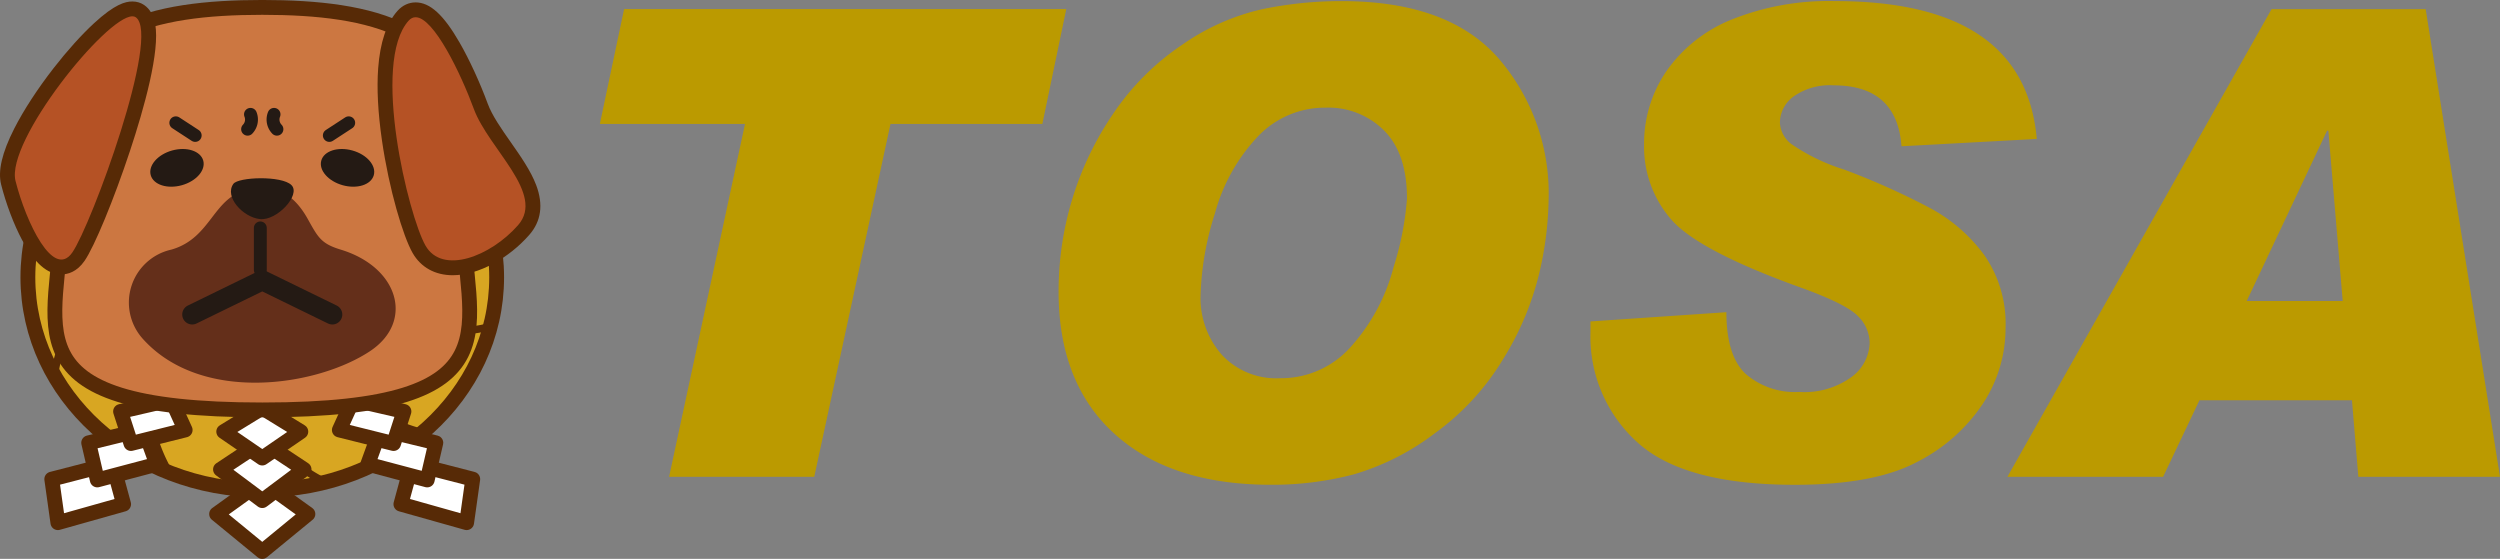
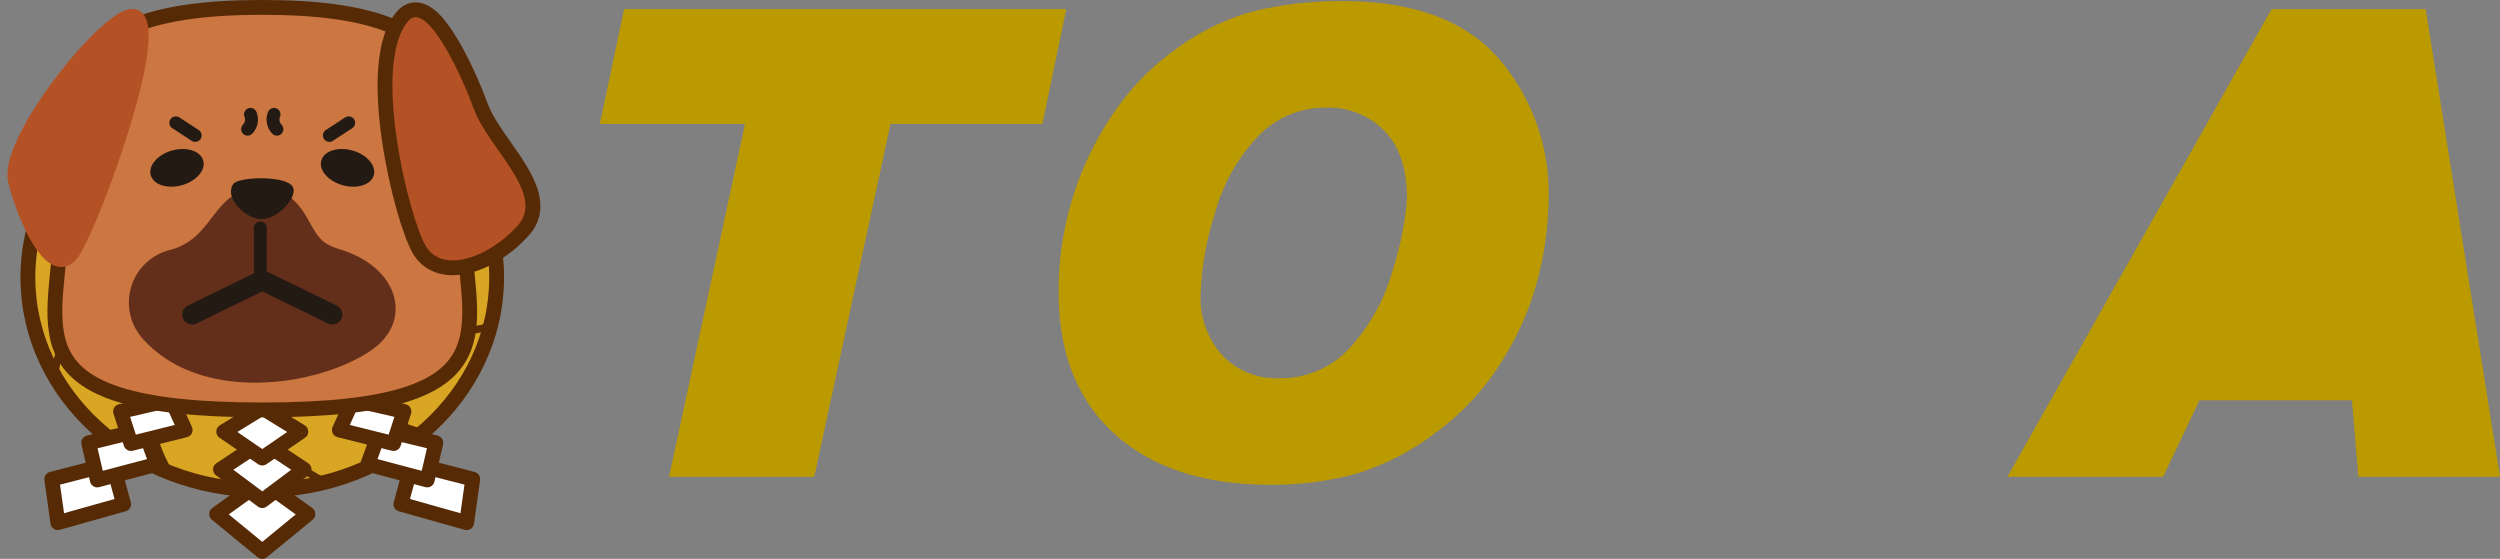
<svg xmlns="http://www.w3.org/2000/svg" width="245.296" height="54.838" viewBox="0 0 245.296 54.838">
  <rect x="0" y="0" width="245.296" height="54.838" fill="#808080" stroke="none" />
  <g id="グループ_11" data-name="グループ 11" transform="translate(524.253 -169.732)">
    <g id="グループ_1" data-name="グループ 1" transform="translate(-465.399 169.841)">
      <path id="パス_1" data-name="パス 1" d="M-398.9,170.906l-2.348,11.269h-14.9l-7.481,34.622h-14.243l7.45-34.622h-14.243l2.379-11.269Z" transform="translate(444.668 -170.124)" fill="#bb9a00" />
      <path id="パス_2" data-name="パス 2" d="M-355.631,169.841q10.487,0,15.4,5.619a20.252,20.252,0,0,1,4.915,13.82,33.424,33.424,0,0,1-.908,7.215,28.606,28.606,0,0,1-3.506,8.39,24.786,24.786,0,0,1-6.746,7.356,24.446,24.446,0,0,1-7.966,4.038,31.426,31.426,0,0,1-8.108,1.017q-9.83,0-15.338-4.977t-5.509-13.962a31.175,31.175,0,0,1,1.361-9.155,30.745,30.745,0,0,1,4.069-8.421,24.894,24.894,0,0,1,6.668-6.637,22.276,22.276,0,0,1,7.794-3.49A37.8,37.8,0,0,1-355.631,169.841Zm-6.041,37a9.131,9.131,0,0,0,6.965-3.1,18.689,18.689,0,0,0,4.18-7.811,29.122,29.122,0,0,0,1.314-6.714q0-4.414-2.238-6.668a7.709,7.709,0,0,0-5.713-2.254,9.076,9.076,0,0,0-6.684,2.833,17.732,17.732,0,0,0-4.21,7.544,28.868,28.868,0,0,0-1.408,8.029,8.423,8.423,0,0,0,2.066,5.823A7.282,7.282,0,0,0-361.672,206.842Z" transform="translate(428.41 -169.841)" fill="#bb9a00" />
-       <path id="パス_3" data-name="パス 3" d="M-268.574,183.364l-13.273.72q-.439-5.978-6.667-5.979a6.141,6.141,0,0,0-3.9,1.08,3.209,3.209,0,0,0-1.362,2.582,2.817,2.817,0,0,0,1.1,2.081,19.134,19.134,0,0,0,5.2,2.52,71.716,71.716,0,0,1,8.452,3.788,15.921,15.921,0,0,1,5.322,4.633,11.792,11.792,0,0,1,2.066,7.106,13.492,13.492,0,0,1-2.238,7.466,16.926,16.926,0,0,1-6.449,5.7q-4.211,2.238-11.974,2.238-10.925,0-15.495-4.195a13.957,13.957,0,0,1-4.571-10.768v-1.065l13.336-.907q0,4.289,1.894,6.057a7.381,7.381,0,0,0,5.243,1.768,7.866,7.866,0,0,0,5.149-1.472,4.3,4.3,0,0,0,1.769-3.349,3.71,3.71,0,0,0-1.128-2.6q-1.126-1.19-5.54-2.787-10.112-3.631-12.788-6.7a10.854,10.854,0,0,1-2.676-7.388,12.553,12.553,0,0,1,2.207-7.2,14.277,14.277,0,0,1,6.417-5.055,25.589,25.589,0,0,1,10.1-1.8Q-269.765,169.841-268.574,183.364Z" transform="translate(409.564 -169.841)" fill="#bb9a00" />
-       <path id="パス_4" data-name="パス 4" d="M-208.345,216.8h-13.9l-.626-7.513h-14.963L-241.4,216.8h-15.277l25.92-45.891h15.119Zm-15.433-17.248-1.408-16.716h-.125l-7.889,16.716Z" transform="translate(394.787 -170.124)" fill="#bb9a00" />
+       <path id="パス_4" data-name="パス 4" d="M-208.345,216.8h-13.9l-.626-7.513h-14.963L-241.4,216.8h-15.277l25.92-45.891h15.119m-15.433-17.248-1.408-16.716h-.125l-7.889,16.716Z" transform="translate(394.787 -170.124)" fill="#bb9a00" />
    </g>
    <g id="グループ_10" data-name="グループ 10" transform="translate(-522.797 170.46)">
      <g id="グループ_2" data-name="グループ 2" transform="translate(1.28 5.624)">
        <ellipse id="楕円形_1" data-name="楕円形 1" cx="22.997" cy="20.862" rx="22.997" ry="20.862" fill="#d8a622" stroke="#572a06" stroke-linecap="round" stroke-linejoin="round" stroke-width="1.456" />
        <path id="パス_5" data-name="パス 5" d="M-462.346,198.517s-3.123,4.116-7.311,3.548" transform="translate(507.418 -183.692)" fill="none" stroke="#572a06" stroke-linecap="round" stroke-linejoin="round" stroke-width="0.728" />
        <path id="パス_6" data-name="パス 6" d="M-462.575,212.863s-4.969,1.561-9.014-1.207" transform="translate(507.93 -187.179)" fill="none" stroke="#572a06" stroke-linecap="round" stroke-linejoin="round" stroke-width="0.728" />
        <path id="パス_7" data-name="パス 7" d="M-471.592,224.937a14.558,14.558,0,0,1-9.369-7.1" transform="translate(510.417 -188.819)" fill="none" stroke="#572a06" stroke-linecap="round" stroke-linejoin="round" stroke-width="0.728" />
        <path id="パス_8" data-name="パス 8" d="M-484,230.5a14.088,14.088,0,0,1-7.879-10.15" transform="translate(513.314 -189.486)" fill="none" stroke="#572a06" stroke-linecap="round" stroke-linejoin="round" stroke-width="0.728" />
        <path id="パス_9" data-name="パス 9" d="M-502.953,228.835a16.445,16.445,0,0,1-1.987-11.286" transform="translate(516.865 -188.742)" fill="none" stroke="#572a06" stroke-linecap="round" stroke-linejoin="round" stroke-width="0.728" />
        <path id="パス_10" data-name="パス 10" d="M-517.577,216.677s.993-7.594,5.891-9.369" transform="translate(520.133 -186.025)" fill="none" stroke="#572a06" stroke-linecap="round" stroke-linejoin="round" stroke-width="0.728" />
        <path id="パス_11" data-name="パス 11" d="M-512.6,197.454s-5.678.213-7.879,3.336" transform="translate(520.902 -183.41)" fill="none" stroke="#572a06" stroke-linecap="round" stroke-linejoin="round" stroke-width="0.728" />
      </g>
      <g id="グループ_6" data-name="グループ 6" transform="translate(3.623 38.49)">
        <g id="グループ_3" data-name="グループ 3" transform="translate(16.175 0.814)">
          <path id="パス_12" data-name="パス 12" d="M-486.892,237.179l-4.479,3.675-4.479-3.675,4.479-3.22Z" transform="translate(495.849 -226.776)" fill="#fff" stroke="#572a06" stroke-linecap="round" stroke-linejoin="round" stroke-width="1.456" />
          <path id="パス_13" data-name="パス 13" d="M-487.133,231.4l-4.1,3.064-4.1-3.064,4.1-2.715Z" transform="translate(495.713 -225.376)" fill="#fff" stroke="#572a06" stroke-linecap="round" stroke-linejoin="round" stroke-width="1.456" />
          <path id="パス_14" data-name="パス 14" d="M-487.336,226.5l-3.783,2.593L-494.9,226.5l3.783-2.32Z" transform="translate(495.598 -224.182)" fill="#fff" stroke="#572a06" stroke-linecap="round" stroke-linejoin="round" stroke-width="1.456" />
        </g>
        <g id="グループ_4" data-name="グループ 4" transform="translate(28.218)">
          <path id="パス_15" data-name="パス 15" d="M-464.187,233.125l-.6,4.272-6.45-1.817,1.086-3.994Z" transform="translate(477.275 -225.332)" fill="#fff" stroke="#572a06" stroke-linecap="round" stroke-linejoin="round" stroke-width="1.456" />
          <path id="パス_16" data-name="パス 16" d="M-468.983,228.352l-.846,3.645-5.833-1.545,1.245-3.426Z" transform="translate(478.449 -224.123)" fill="#fff" stroke="#572a06" stroke-linecap="round" stroke-linejoin="round" stroke-width="1.456" />
          <path id="パス_17" data-name="パス 17" d="M-473.117,224.227l-1.019,3.147-5.32-1.329,1.351-2.97Z" transform="translate(479.455 -223.074)" fill="#fff" stroke="#572a06" stroke-linecap="round" stroke-linejoin="round" stroke-width="1.456" />
        </g>
        <g id="グループ_5" data-name="グループ 5">
          <path id="パス_18" data-name="パス 18" d="M-517.865,233.125l.6,4.272,6.45-1.817-1.086-3.994Z" transform="translate(517.865 -225.332)" fill="#fff" stroke="#572a06" stroke-linecap="round" stroke-linejoin="round" stroke-width="1.456" />
          <path id="パス_19" data-name="パス 19" d="M-512.935,228.352l.846,3.645,5.833-1.545-1.245-3.426Z" transform="translate(516.557 -224.123)" fill="#fff" stroke="#572a06" stroke-linecap="round" stroke-linejoin="round" stroke-width="1.456" />
          <path id="パス_20" data-name="パス 20" d="M-508.678,224.227l1.019,3.147,5.32-1.329-1.351-2.97Z" transform="translate(515.428 -223.074)" fill="#fff" stroke="#572a06" stroke-linecap="round" stroke-linejoin="round" stroke-width="1.456" />
        </g>
      </g>
      <g id="グループ_9" data-name="グループ 9" transform="translate(0 0)">
        <path id="パス_21" data-name="パス 21" d="M-497.1,210.176h0c25.806,0,19.728-8.416,19.728-18.8v-8.135c0-10.382-8.833-12.56-19.728-12.56h0c-10.9,0-19.728,2.178-19.728,12.56v8.135c0,10.382-6.078,18.8,19.728,18.8Z" transform="translate(521.379 -170.683)" fill="#cc7741" stroke="#572a06" stroke-width="1.456" />
        <g id="グループ_7" data-name="グループ 7" transform="translate(0 0.873)">
          <g id="パス_22" data-name="パス 22" transform="translate(509.417 -171.905)" fill="#b55225">
            <path d="M -466.454 196.581 C -467.934 196.581 -469.076 195.952 -469.757 194.762 C -470.632 193.231 -472 188.656 -472.681 183.934 C -473.282 179.777 -473.532 174.305 -471.317 171.842 C -470.889 171.367 -470.417 171.267 -470.096 171.267 C -468.986 171.267 -467.816 172.402 -466.413 174.838 C -465.469 176.477 -464.454 178.684 -463.696 180.742 C -463.237 181.99 -462.278 183.359 -461.35 184.683 C -460.412 186.021 -459.442 187.405 -458.943 188.728 C -458.327 190.364 -458.511 191.759 -459.492 192.875 C -461.438 195.092 -464.236 196.581 -466.454 196.581 Z" stroke="none" />
            <path d="M -470.096 171.995 C -470.341 171.995 -470.569 172.1 -470.776 172.329 C -474.486 176.455 -470.776 191.514 -469.125 194.401 C -467.473 197.289 -462.746 195.478 -460.039 192.394 C -457.334 189.315 -462.937 184.912 -464.38 180.993 C -465.648 177.545 -468.31 171.995 -470.096 171.995 M -470.096 170.539 C -468.68 170.539 -467.349 171.753 -465.782 174.475 C -464.819 176.147 -463.784 178.396 -463.013 180.49 C -462.586 181.649 -461.655 182.979 -460.753 184.265 C -459.79 185.64 -458.793 187.062 -458.262 188.471 C -457.543 190.378 -457.773 192.021 -458.945 193.355 C -459.928 194.475 -461.133 195.442 -462.432 196.15 C -463.82 196.909 -465.211 197.309 -466.454 197.309 C -468.185 197.309 -469.583 196.533 -470.389 195.124 C -471.318 193.5 -472.699 188.909 -473.402 184.038 C -473.789 181.358 -473.912 178.992 -473.768 177.007 C -473.582 174.459 -472.94 172.558 -471.858 171.355 C -471.384 170.828 -470.758 170.539 -470.096 170.539 Z" stroke="none" fill="#572a06" />
          </g>
          <g id="パス_23" data-name="パス 23" transform="translate(522.797 -171.872)" fill="#b55225">
            <path d="M -518.229 196.467 C -518.23 196.467 -518.23 196.467 -518.23 196.467 C -519.317 196.466 -520.368 195.488 -521.442 193.477 C -522.225 192.01 -522.97 190.04 -523.435 188.207 C -524.207 185.155 -519.785 179.16 -518.411 177.396 C -517.111 175.726 -515.738 174.199 -514.544 173.096 C -512.43 171.144 -511.551 171.144 -511.262 171.144 C -510.982 171.144 -510.733 171.218 -510.52 171.364 C -510.124 171.637 -509.862 172.107 -509.742 172.761 C -509.259 175.398 -511.072 181.477 -512.196 184.867 C -513.727 189.484 -515.643 194.134 -516.556 195.454 C -517.136 196.291 -517.786 196.467 -518.229 196.467 Z" stroke="none" />
-             <path d="M -511.262 171.872 C -513.852 171.872 -523.711 184.146 -522.729 188.028 C -521.697 192.1 -519.012 197.723 -517.155 195.04 C -515.299 192.359 -508.42 173.694 -510.934 171.964 C -511.024 171.902 -511.134 171.872 -511.262 171.872 M -511.262 170.416 L -511.262 170.416 C -510.838 170.416 -510.439 170.536 -510.107 170.765 C -509.546 171.151 -509.182 171.779 -509.026 172.63 C -508.539 175.286 -510.106 180.875 -511.505 185.096 C -513.081 189.847 -514.995 194.478 -515.958 195.868 C -516.716 196.965 -517.612 197.195 -518.23 197.195 C -519.611 197.195 -520.872 196.091 -522.084 193.82 C -522.894 192.304 -523.662 190.272 -524.14 188.385 C -524.478 187.052 -524.058 185.254 -522.856 182.89 C -521.94 181.088 -520.566 178.978 -518.986 176.948 C -517.662 175.247 -516.26 173.69 -515.038 172.561 C -512.979 170.659 -511.938 170.416 -511.262 170.416 Z" stroke="none" fill="#572a06" />
          </g>
        </g>
        <path id="パス_24" data-name="パス 24" d="M-503.4,200.847c4.02-1.152,4.057-5.287,7.683-5.919,2-.348,4.011-.129,5.715,2.934,1,1.793,1.3,2.4,3.216,2.983,5.717,1.734,7.225,7.066,2.9,9.952-5.2,3.468-16.585,5.215-22.336-1.223A5.32,5.32,0,0,1-503.4,200.847Z" transform="translate(518.755 -177.083)" fill="#642f1a" />
        <path id="パス_25" data-name="パス 25" d="M-493.7,194.051c.485-.68,4.749-.833,5.7.12s-1.429,3.526-3.1,3.335S-494.6,195.318-493.7,194.051Z" transform="translate(515.141 -176.737)" fill="#241a14" />
        <g id="グループ_8" data-name="グループ 8" transform="translate(13.29 10.493)">
          <path id="パス_26" data-name="パス 26" d="M-476.733,192.16c-.262.942-1.629,1.382-3.052.986s-2.364-1.479-2.1-2.421,1.628-1.384,3.051-.988S-476.472,191.218-476.733,192.16Z" transform="translate(498.663 -186.193)" fill="#241a14" />
          <line id="線_1" data-name="線 1" x1="1.902" y2="1.24" transform="translate(17.567 0.828)" fill="none" stroke="#241a14" stroke-linecap="round" stroke-width="1.265" />
          <path id="パス_27" data-name="パス 27" d="M-488.216,184.966a1.363,1.363,0,0,0,.283,1.455" transform="translate(500.358 -184.966)" fill="none" stroke="#241a14" stroke-linecap="round" stroke-width="1.265" />
          <path id="パス_28" data-name="パス 28" d="M-504.663,192.16c.262.942,1.628,1.382,3.051.986s2.364-1.479,2.1-2.421-1.629-1.384-3.052-.988S-504.925,191.218-504.663,192.16Z" transform="translate(504.707 -186.193)" fill="#241a14" />
          <line id="線_2" data-name="線 2" x2="1.902" y2="1.24" transform="translate(2.504 0.828)" fill="none" stroke="#241a14" stroke-linecap="round" stroke-width="1.265" />
          <path id="パス_29" data-name="パス 29" d="M-491.427,184.966a1.365,1.365,0,0,1-.282,1.455" transform="translate(501.258 -184.966)" fill="none" stroke="#241a14" stroke-linecap="round" stroke-width="1.265" />
        </g>
        <line id="線_3" data-name="線 3" y2="4.125" transform="translate(24.086 21.634)" fill="none" stroke="#241a14" stroke-linecap="round" stroke-width="1.265" />
        <path id="パス_30" data-name="パス 30" d="M-499.11,210.485l6.875-3.355,6.875,3.355" transform="translate(516.512 -180.354)" fill="none" stroke="#241a14" stroke-linecap="round" stroke-width="1.958" />
      </g>
    </g>
  </g>
</svg>